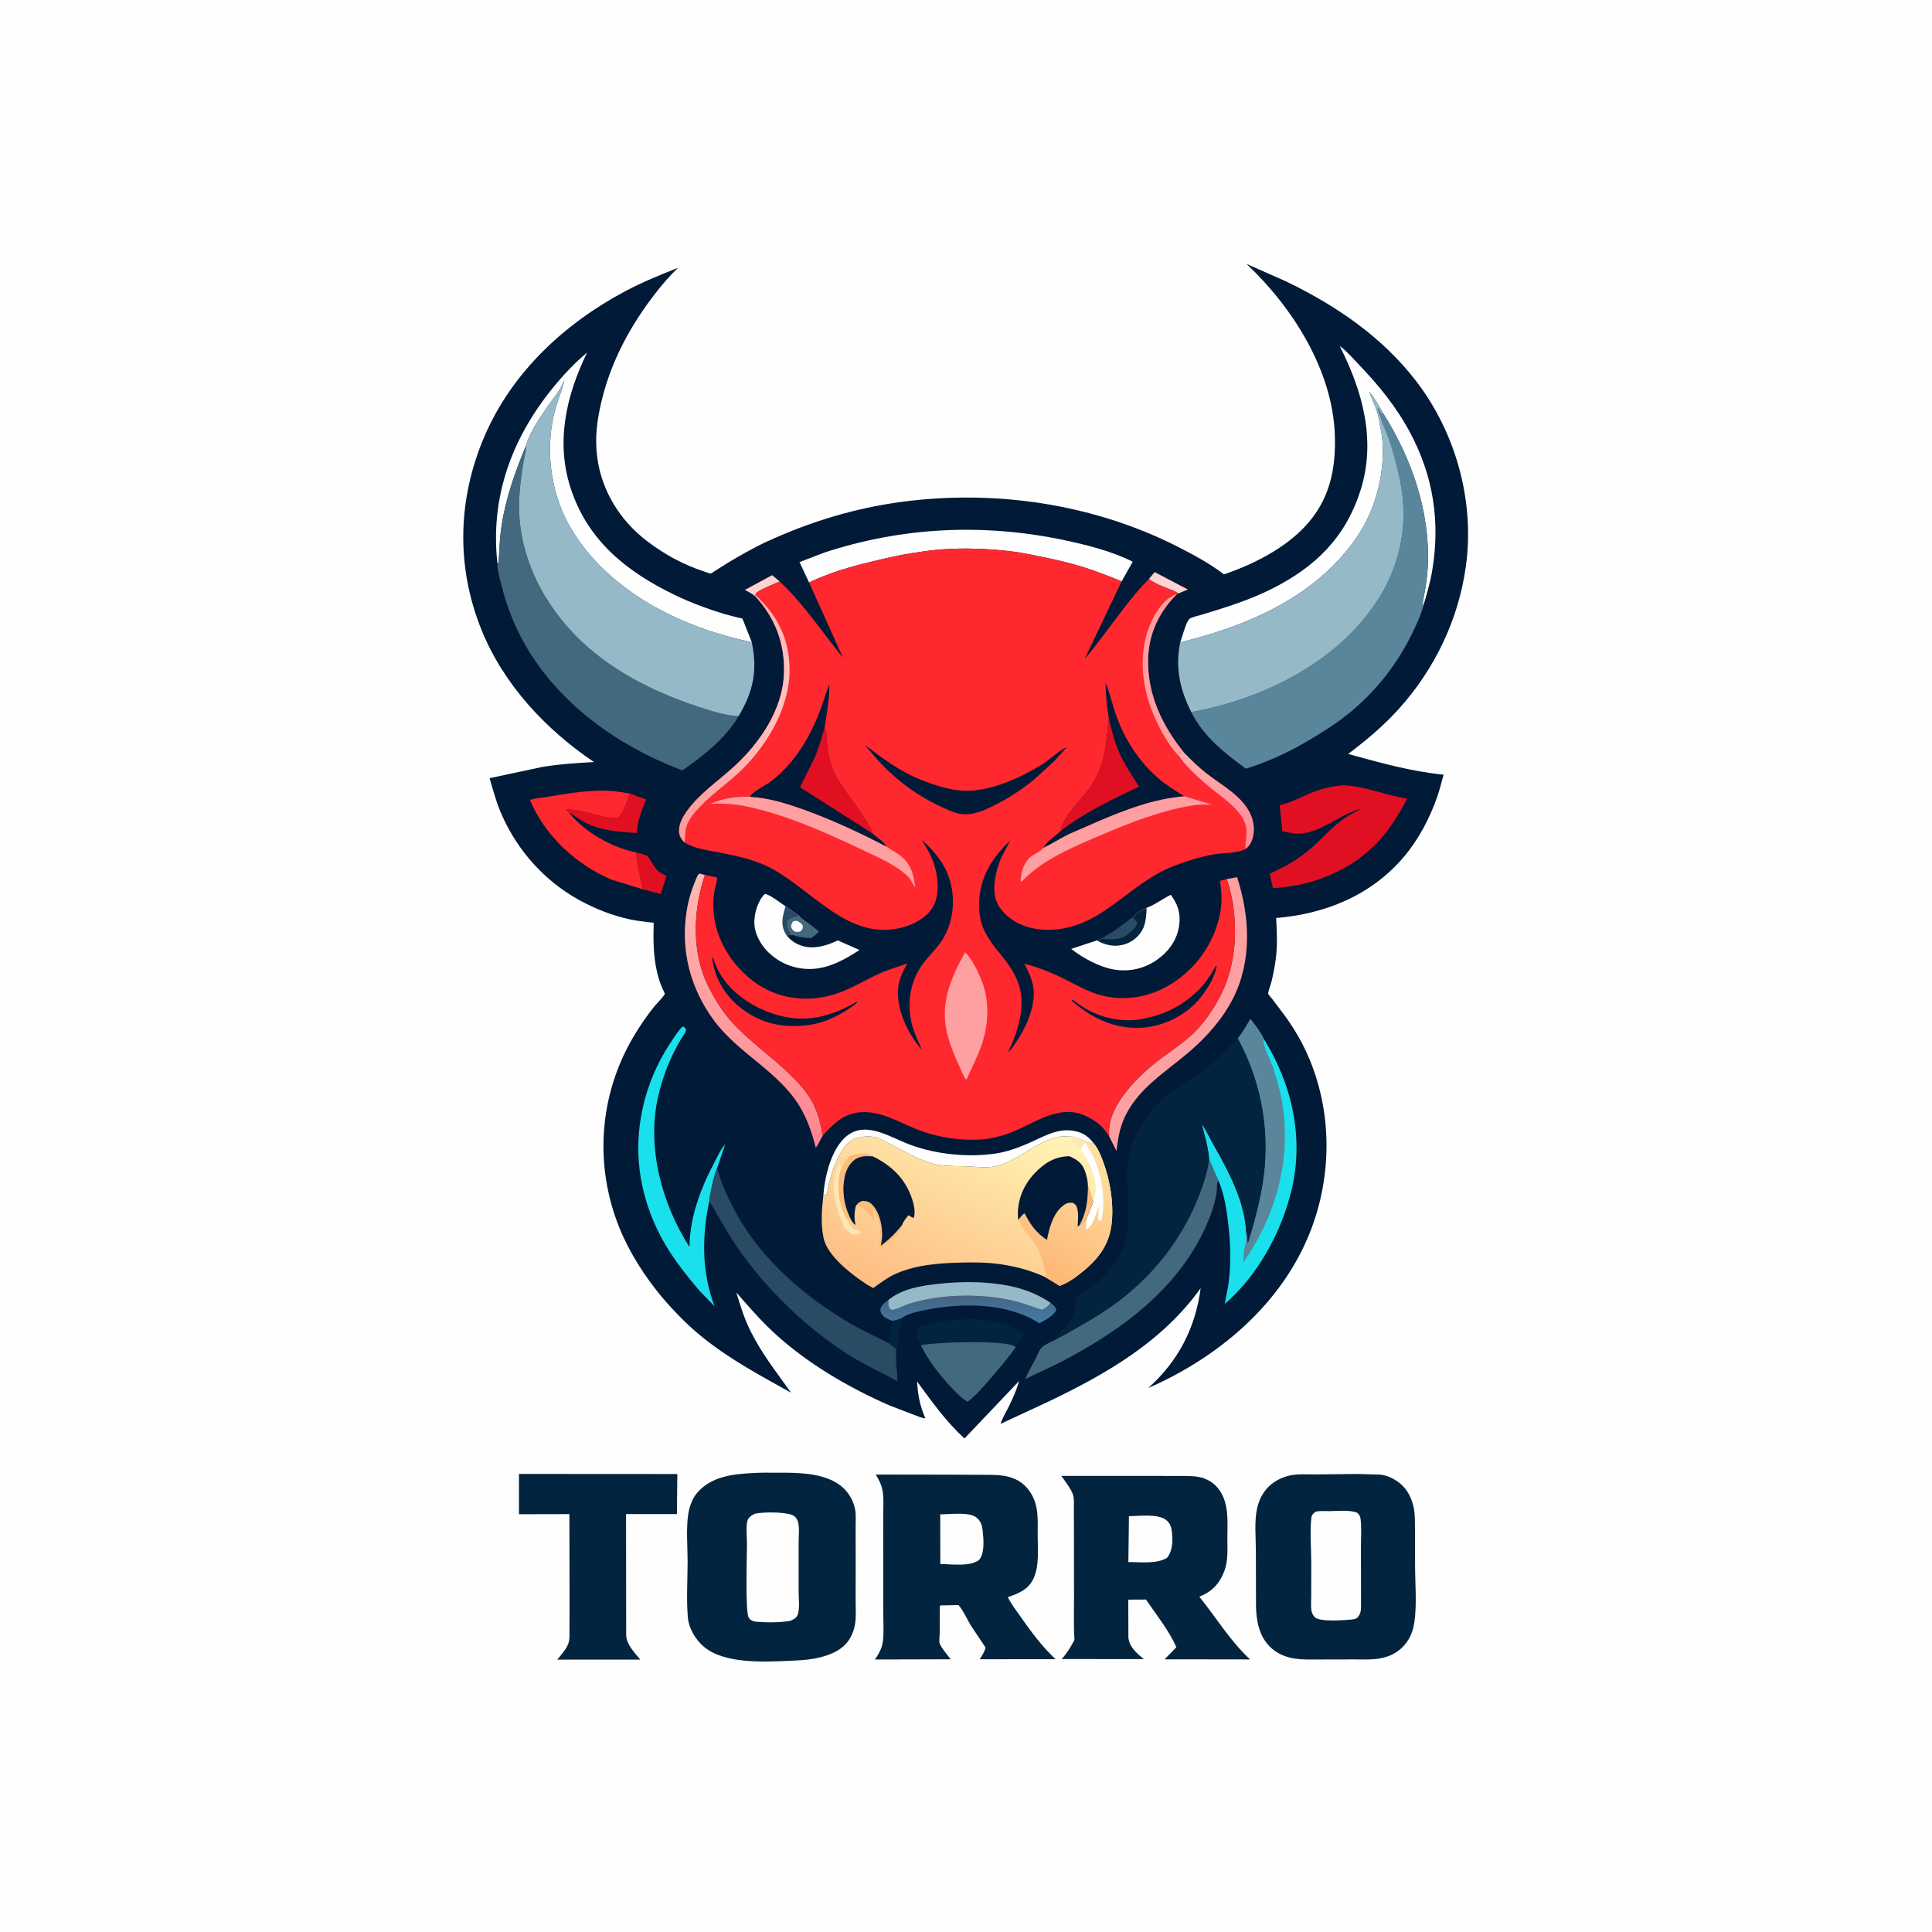
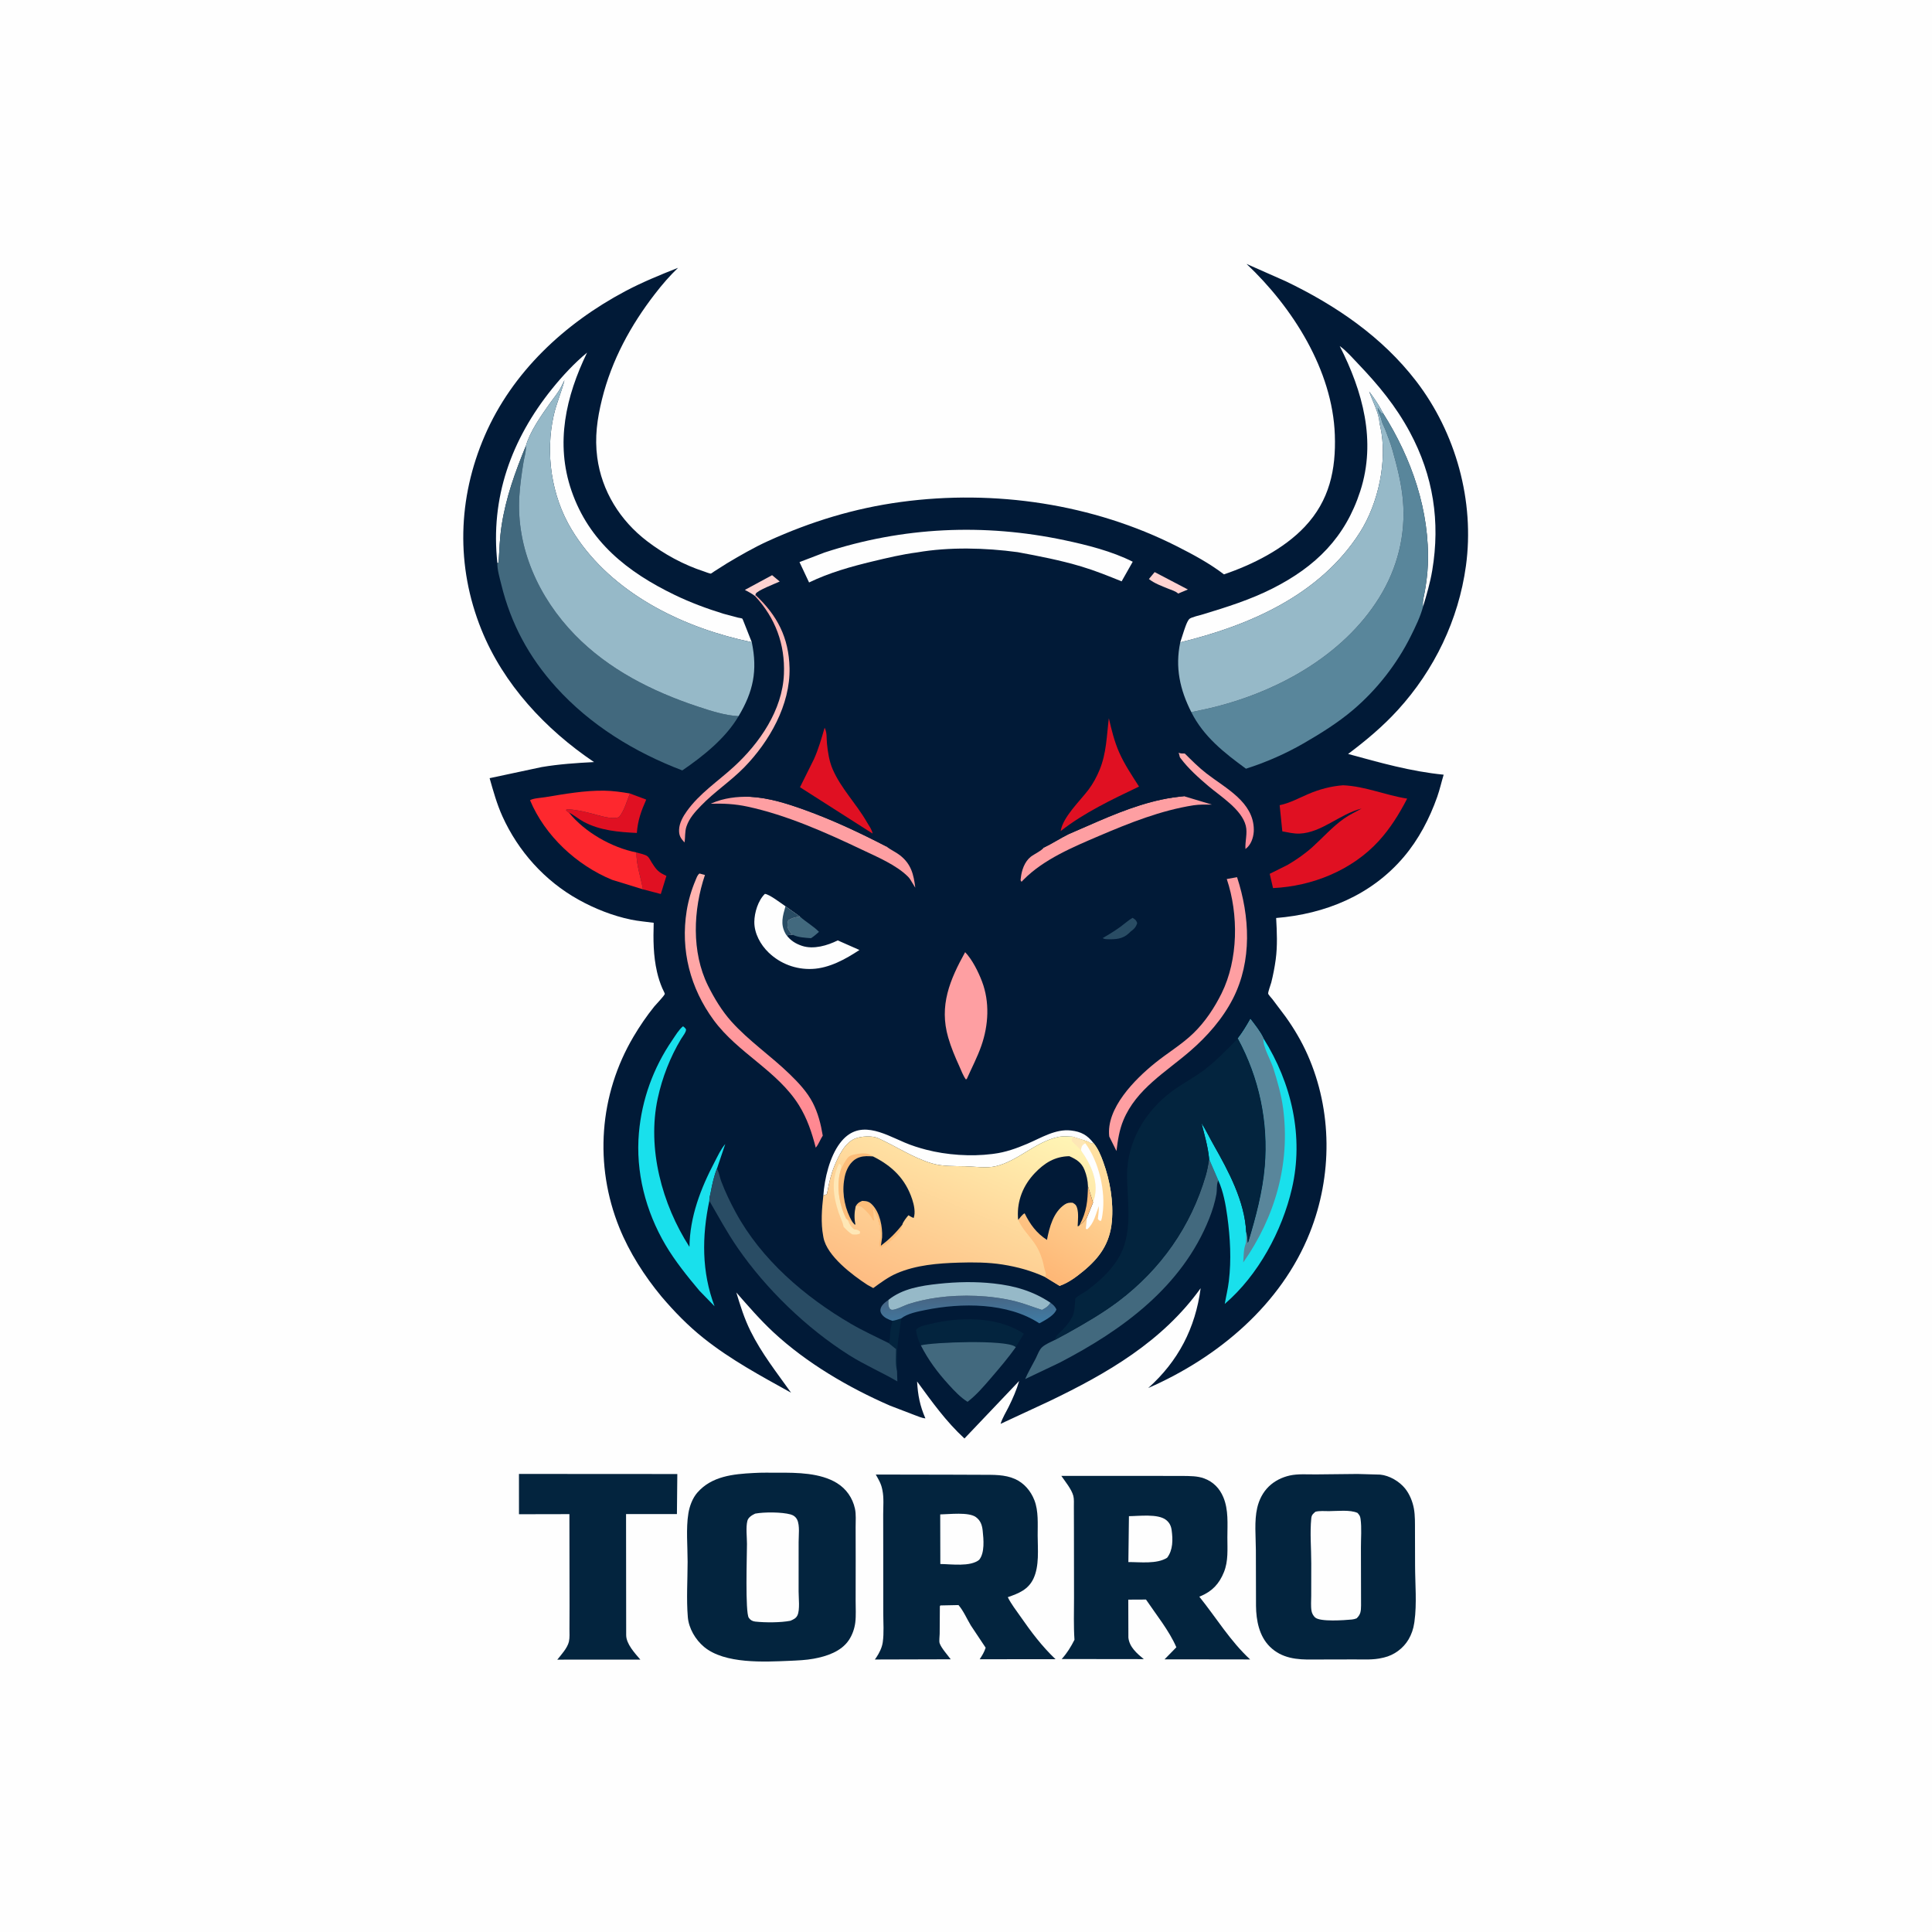
<svg xmlns="http://www.w3.org/2000/svg" version="1.1" style="display: block;" viewBox="0 0 2048 2048" width="1024" height="1024">
  <defs>
    <linearGradient id="Gradient1" gradientUnits="userSpaceOnUse" x1="1025.46" y1="1374.41" x2="1026.55" y2="1402.86">
      <stop class="stop0" offset="0" stop-opacity="1" stop-color="rgb(71,101,132)" />
      <stop class="stop1" offset="1" stop-opacity="1" stop-color="rgb(64,122,162)" />
    </linearGradient>
    <linearGradient id="Gradient2" gradientUnits="userSpaceOnUse" x1="782.699" y1="1199.37" x2="819.514" y2="938.811">
      <stop class="stop0" offset="0" stop-opacity="1" stop-color="rgb(255,133,143)" />
      <stop class="stop1" offset="1" stop-opacity="1" stop-color="rgb(255,185,179)" />
    </linearGradient>
    <linearGradient id="Gradient3" gradientUnits="userSpaceOnUse" x1="967.91" y1="1382.31" x2="1055.65" y2="1171.91">
      <stop class="stop0" offset="0" stop-opacity="1" stop-color="rgb(254,188,130)" />
      <stop class="stop1" offset="1" stop-opacity="1" stop-color="rgb(255,245,181)" />
    </linearGradient>
    <linearGradient id="Gradient4" gradientUnits="userSpaceOnUse" x1="1100.37" y1="1346.68" x2="1174.85" y2="1225.76">
      <stop class="stop0" offset="0" stop-opacity="1" stop-color="rgb(254,183,118)" />
      <stop class="stop1" offset="1" stop-opacity="1" stop-color="rgb(255,225,162)" />
    </linearGradient>
    <linearGradient id="Gradient5" gradientUnits="userSpaceOnUse" x1="1330.53" y1="887.198" x2="1254.85" y2="792.33">
      <stop class="stop0" offset="0" stop-opacity="1" stop-color="rgb(255,140,153)" />
      <stop class="stop1" offset="1" stop-opacity="1" stop-color="rgb(255,175,176)" />
    </linearGradient>
    <linearGradient id="Gradient6" gradientUnits="userSpaceOnUse" x1="742.936" y1="768.056" x2="822.18" y2="783.724">
      <stop class="stop0" offset="0" stop-opacity="1" stop-color="rgb(254,155,157)" />
      <stop class="stop1" offset="1" stop-opacity="1" stop-color="rgb(255,194,191)" />
    </linearGradient>
  </defs>
  <path transform="translate(0,0)" fill="rgb(254,254,254)" d="M -0 -0 L 2048 0 L 2048 2048 L -0 2048 L -0 -0 z" />
  <path transform="translate(0,0)" fill="rgb(3,36,62)" d="M 550.123 1562.43 L 717.983 1562.53 L 717.566 1604.95 L 663.645 1604.95 L 663.775 1733.25 C 663.773 1742.65 672.97 1752.45 678.797 1759.25 L 590.743 1759.29 C 595.006 1754.03 601.546 1746.88 603.073 1740.21 C 604.045 1735.97 603.635 1731.13 603.656 1726.78 L 603.74 1702.23 L 603.597 1605.04 L 550.145 1605.15 L 550.123 1562.43 z" />
  <path transform="translate(0,0)" fill="rgb(3,36,62)" d="M 1125.05 1564.49 L 1218.49 1564.52 L 1253.97 1564.56 C 1261.57 1564.69 1269.22 1564.53 1276.47 1567.19 C 1286.04 1570.71 1292.84 1577.7 1296.76 1587.06 C 1302.42 1600.55 1301.08 1615.41 1301.07 1629.73 C 1301.06 1642.22 1302.18 1654.73 1297.41 1666.54 C 1292.41 1678.93 1284.95 1686.87 1272.62 1692.02 L 1271.33 1692.55 C 1289.3 1714.89 1304.04 1739.53 1325.2 1759.08 L 1251.97 1758.97 L 1234.47 1758.98 L 1246.98 1746.18 C 1239.51 1728.74 1225.41 1711.35 1214.8 1695.59 L 1196.03 1695.68 L 1196.14 1735.96 C 1197.18 1745.95 1205.27 1752.81 1212.46 1758.75 L 1125.44 1758.64 C 1131.16 1752.34 1135.17 1745.78 1138.99 1738.23 C 1137.98 1723.57 1138.51 1708.7 1138.51 1694 L 1138.42 1620.89 L 1138.35 1597.37 C 1138.31 1593.77 1138.68 1589.16 1137.77 1585.67 C 1135.93 1578.67 1129.12 1570.42 1125.05 1564.49 z" />
-   <path transform="translate(0,0)" fill="rgb(254,254,254)" d="M 1196.72 1607.21 C 1207.52 1607.12 1227.41 1604.46 1236 1611.13 C 1239.69 1613.99 1241.36 1617.48 1241.99 1622.01 C 1243.37 1631.97 1243.49 1643.08 1237.2 1651.28 C 1226.39 1658.19 1208.56 1655.8 1196.12 1655.85 L 1196.72 1607.21 z" />
+   <path transform="translate(0,0)" fill="rgb(254,254,254)" d="M 1196.72 1607.21 C 1207.52 1607.12 1227.41 1604.46 1236 1611.13 C 1239.69 1613.99 1241.36 1617.48 1241.99 1622.01 C 1243.37 1631.97 1243.49 1643.08 1237.2 1651.28 C 1226.39 1658.19 1208.56 1655.8 1196.12 1655.85 L 1196.72 1607.21 " />
  <path transform="translate(0,0)" fill="rgb(3,36,62)" d="M 928.359 1563.07 L 1006.35 1563.21 L 1041.32 1563.34 C 1052.94 1563.4 1065.08 1562.95 1075.91 1567.78 C 1085.65 1572.13 1092.68 1580.49 1096.5 1590.3 C 1100.99 1601.83 1099.92 1615.56 1099.97 1627.75 C 1100.04 1642.36 1101.85 1660.04 1095.46 1673.49 C 1089.89 1685.2 1079.72 1689.08 1068.3 1693.08 C 1071.96 1700.44 1077.21 1707.1 1081.91 1713.84 C 1093.29 1730.21 1104.42 1745.03 1118.89 1758.81 L 1065.51 1758.85 L 1038.51 1758.88 C 1041.1 1754.91 1043.43 1751.18 1044.83 1746.63 L 1029.14 1723.07 C 1024.91 1716.06 1021.37 1707.63 1016.05 1701.44 L 996.838 1701.83 L 996.286 1702.76 L 996.092 1731.94 C 996.076 1734.35 995.35 1739.64 996.026 1741.78 C 997.615 1746.82 1004.58 1754.45 1007.78 1758.92 L 927.365 1759.14 L 928.929 1756.99 C 932.076 1752.2 934.896 1746.71 935.736 1741 C 937.195 1731.08 936.299 1720.04 936.303 1710.02 L 936.284 1652.24 L 936.224 1605.44 C 936.216 1597.29 937.085 1587.7 935.413 1579.73 L 935.138 1578.5 C 934.026 1572.71 931.215 1568.15 928.359 1563.07 z" />
  <path transform="translate(0,0)" fill="rgb(254,254,254)" d="M 996.673 1605.34 C 1006.08 1605.22 1026.82 1602.57 1034.5 1608.2 C 1039.44 1611.82 1041.04 1616.65 1041.68 1622.5 C 1042.67 1631.71 1044.04 1646.05 1037.93 1653.5 C 1028.48 1661.09 1008.45 1658.01 996.787 1657.91 L 996.673 1605.34 z" />
  <path transform="translate(0,0)" fill="rgb(3,36,62)" d="M 1439 1562.47 L 1463 1563.15 C 1472.86 1564.08 1483.39 1570.32 1489.5 1577.93 C 1494.26 1583.86 1497.47 1591.8 1498.8 1599.26 C 1500.16 1606.9 1499.89 1614.86 1499.94 1622.6 L 1500.04 1659.71 C 1500.08 1678.77 1502.02 1700.03 1499.39 1718.84 L 1499.14 1720.5 C 1498.26 1726.6 1496.27 1732.53 1493.12 1737.86 C 1487.52 1747.35 1477.81 1754.54 1467.07 1757.03 L 1465.5 1757.38 C 1455.84 1759.74 1445.84 1759.03 1435.95 1759.05 L 1391.75 1759.15 C 1374.97 1759.46 1358.71 1758.03 1346.05 1745.5 C 1334.72 1734.28 1331.59 1717.63 1331.42 1702.36 L 1331.28 1643.4 C 1331.22 1628.95 1329.45 1612.28 1332.72 1598.28 C 1334.7 1589.78 1338.68 1581.87 1345 1575.74 C 1351.09 1569.83 1358.88 1565.98 1367.13 1564.12 C 1375.77 1562.17 1385.96 1563 1394.81 1562.93 L 1439 1562.47 z" />
  <path transform="translate(0,0)" fill="rgb(254,254,254)" d="M 1394.46 1602.5 C 1398.78 1601.36 1404.27 1601.88 1408.76 1601.87 C 1417.34 1601.84 1431.4 1600.19 1439.07 1603.79 C 1441.03 1606.11 1441.79 1606.92 1442.23 1610.03 C 1443.58 1619.66 1442.59 1630.84 1442.64 1640.62 L 1442.77 1701.91 C 1442.66 1707.83 1442.5 1711.25 1438.08 1715.5 C 1436.34 1716.18 1434.85 1716.59 1432.97 1716.76 C 1425.26 1717.47 1399.25 1719.47 1393.99 1714.5 C 1392.14 1712.76 1390.76 1710.28 1390.3 1707.77 C 1389.38 1702.8 1389.96 1696.68 1389.95 1691.6 L 1389.99 1657.24 C 1390.01 1641.76 1388.46 1624.84 1390.01 1609.5 C 1390.39 1605.77 1391.84 1604.73 1394.46 1602.5 z" />
  <path transform="translate(0,0)" fill="rgb(3,36,62)" d="M 798.887 1561.44 C 807.46 1560.89 816.262 1561.16 824.863 1561.12 C 844.996 1561.03 869.559 1561.25 887.226 1572.14 C 897.076 1578.22 903.771 1587.85 906.261 1599.14 C 907.619 1605.3 906.977 1612.46 906.999 1618.76 L 907.061 1654.44 L 907.008 1696.9 C 906.986 1704.4 907.538 1712.48 906.636 1719.92 C 905.854 1726.36 903.49 1733.09 899.877 1738.5 C 891.696 1750.75 876.268 1755.78 862.5 1758.3 C 854.129 1759.83 845.767 1760.14 837.286 1760.53 C 810.515 1761.65 768.238 1764.11 746.255 1745.71 C 737.157 1738.1 730.101 1726.06 729.115 1714.16 C 727.531 1695.06 728.875 1674.75 728.897 1655.55 C 728.915 1639.24 727.095 1620.36 729.692 1604.33 C 730.935 1596.66 734.038 1588.14 739.235 1582.2 C 754.479 1564.76 777.17 1562.56 798.887 1561.44 z" />
  <path transform="translate(0,0)" fill="rgb(254,254,254)" d="M 800.528 1604.5 C 810.216 1602.7 828.696 1602.76 838.118 1605.37 C 841.186 1606.22 843.67 1608.11 845.065 1611.04 C 847.965 1617.13 846.562 1627.71 846.578 1634.6 L 846.558 1687.04 C 846.546 1693.66 848.083 1706.49 845.349 1712.26 C 843.763 1715.6 841.072 1716.65 837.862 1718.09 C 827.457 1720.1 811.261 1720.11 800.623 1718.95 C 797.712 1718.63 795.347 1717.34 793.733 1714.9 C 789.82 1708.97 791.813 1648.17 791.822 1636.68 C 791.828 1629.52 790.497 1619.07 792.236 1612.22 C 793.225 1608.33 797.229 1606.09 800.528 1604.5 z" />
  <path transform="translate(0,0)" fill="rgb(1,26,55)" d="M 1321.37 279.761 L 1363 298.176 C 1415.96 323.638 1464.93 356.905 1501.08 403.881 C 1543.27 458.711 1563.38 531.281 1553.93 600 C 1546.11 656.933 1520.52 710.109 1481.85 752.52 C 1465.78 770.136 1448.05 784.974 1429.04 799.232 C 1462.97 808.465 1495.22 817.725 1530.34 821.21 C 1527.99 828.987 1526.22 836.982 1523.53 844.641 C 1515.42 867.667 1503.79 889.919 1487.93 908.563 C 1453.49 949.065 1404.83 968.868 1352.77 973.124 C 1353.59 987.663 1354.26 1002.7 1352.3 1017.17 C 1351.19 1025.34 1349.59 1033.55 1347.59 1041.54 C 1347.05 1043.66 1343.98 1051.76 1344.33 1053.35 C 1344.57 1054.48 1348.07 1058.23 1348.93 1059.35 L 1362.77 1077.76 C 1371.79 1090.35 1379.77 1103.86 1386.06 1118.04 C 1412.42 1177.49 1412.44 1246.37 1388.52 1306.59 C 1358.15 1383.04 1291.09 1439.07 1217.16 1471.37 C 1249.02 1442.9 1267.2 1407.72 1272.73 1365.57 C 1232.09 1422.2 1173.6 1455.92 1111.95 1485.5 L 1060.67 1509.33 C 1062.59 1502.98 1066.36 1497.12 1069.3 1491.16 C 1073.56 1482.55 1077.7 1473.16 1080.33 1463.91 L 1022.36 1524.86 C 1002.67 1506.73 987.888 1485.88 972.152 1464.42 C 973.002 1479.02 975.109 1490.08 980.963 1503.54 C 977.066 1503.24 972.822 1501.2 969.101 1499.88 L 943.446 1490.04 C 899.621 1470.96 854.977 1444.86 819.833 1412.19 C 805.717 1399.07 793.218 1384.55 780.531 1370.08 C 784.833 1384.3 788.963 1397.6 795.58 1410.98 C 807.267 1434.61 823.372 1454.97 838.571 1476.32 C 806.749 1458.67 774.649 1441.42 746.07 1418.67 C 729.402 1405.41 714.986 1390.6 701.204 1374.41 C 683.123 1352.54 667.244 1327.84 656.576 1301.5 C 629.721 1235.18 635.043 1160.47 671.6 1098.79 C 678.175 1087.7 685.481 1076.95 693.58 1066.91 C 695.276 1064.81 704.423 1055.42 704.722 1053.53 C 704.799 1053.04 702.465 1048.53 702.046 1047.55 C 699.651 1041.94 697.855 1036.35 696.488 1030.4 C 692.445 1012.81 692.425 996.086 692.945 978.203 C 684.908 977.06 676.768 976.482 668.819 974.826 C 649.54 970.808 630.298 963.195 613.127 953.627 C 577.501 933.777 549.344 902.418 532.572 865.31 C 526.704 852.327 522.889 838.566 519.011 824.895 L 574.124 813.143 C 592.451 810.037 611.14 808.763 629.685 807.832 C 578.316 773.176 533.704 725.474 510.29 667.406 C 483.154 600.11 485.168 528.134 513.869 461.79 C 543.074 394.282 598.635 342.825 662.727 308.732 C 680.579 299.236 699.953 291.309 718.742 283.903 C 709.787 292.526 702.07 301.47 694.47 311.292 C 668.483 344.876 648.392 381.812 638.165 423.156 C 633.034 443.9 630.263 463.538 633.103 484.891 C 637.85 520.592 657.346 551.753 685.776 573.529 C 703.891 587.403 724.516 598.695 746.248 605.758 C 747.63 606.207 752.415 608.177 753.64 608.027 C 753.947 607.989 756.57 606.062 757.036 605.753 L 770.501 597.209 C 784.559 588.817 799.352 580.273 814.244 573.5 C 859.599 552.873 905.69 538.753 955.145 532.084 C 1054.25 518.717 1158.54 533.98 1247.88 579.262 C 1265.16 588.016 1282.01 597.097 1297.47 608.86 C 1327.94 598.459 1360.78 582.026 1383.11 558.35 C 1409.28 530.593 1416.27 497.904 1414.98 461 C 1412.58 392.308 1370.11 325.698 1321.37 279.761 z" />
  <path transform="translate(0,0)" fill="rgb(254,211,209)" d="M 800.396 631.88 C 797.022 629.202 793.378 627.33 789.59 625.325 L 818.457 609.712 L 826.535 616.424 C 821.621 618.749 802.455 625.964 801.044 629.574 L 800.832 630.715 L 800.396 631.88 z" />
  <path transform="translate(0,0)" fill="rgb(3,36,62)" d="M 945.977 1400.12 C 949.197 1399.7 952.312 1398.51 955.4 1397.54 C 954.072 1408.2 951.929 1419.17 951.209 1429.84 C 950.684 1437.62 951.106 1445.55 950.881 1453.36 C 949.012 1446.17 949.845 1437.57 949.899 1430.13 L 941.968 1423.71 C 943.671 1420.84 943.315 1415.89 943.668 1412.53 C 944.106 1408.35 945.072 1404.23 945.977 1400.12 z" />
  <path transform="translate(0,0)" fill="rgb(254,211,209)" d="M 1217.89 613.787 L 1223.99 606.447 L 1259.23 624.885 L 1248.88 629.216 C 1246.3 626.678 1242.05 625.554 1238.68 624.164 C 1231.71 621.286 1223.79 618.525 1217.89 613.787 z" />
  <path transform="translate(0,0)" fill="rgb(66,105,126)" d="M 840.237 990.855 C 838.468 989.109 836.907 987.323 835.807 985.065 C 834.267 981.906 834.587 978.716 835.643 975.5 C 840.014 973.035 843.068 972.14 848.094 971.701 C 854.341 977.366 862.485 981.842 868.182 987.81 C 865.438 990.219 862.789 992.534 859.726 994.532 C 853.309 994.033 846.111 993.772 840.237 990.855 z" />
-   <path transform="translate(0,0)" fill="rgb(254,254,254)" d="M 840.905 976.5 L 844.5 976.086 C 847.727 977.568 849.353 978.347 851.105 981.5 C 850.838 985.207 850.877 984.978 848.128 987.5 C 846.474 987.875 844.695 987.742 843 987.756 C 840.498 986.095 839.693 985.431 838.56 982.5 C 838.839 979.525 839.195 978.986 840.905 976.5 z" />
  <path transform="translate(0,0)" fill="rgb(224,16,34)" d="M 674.677 903.644 C 677.8 904.61 684.095 905.752 686.489 907.795 C 688.172 909.232 689.656 912.415 690.857 914.292 C 694.636 920.195 697.072 923.934 703.5 927.031 L 706.425 928.532 L 700.485 947.692 L 681.562 942.742 C 679.338 930.247 674.333 916.307 674.677 903.644 z" />
  <path transform="translate(0,0)" fill="rgb(224,16,34)" d="M 667.736 841.139 L 684.296 847.326 L 684.988 847.689 C 679.613 859.843 676.089 869.606 675.077 882.968 C 655.586 882.014 636.023 880.462 618.5 871.021 C 613.228 868.181 608.433 863.975 603.156 861.387 L 603.018 861.428 L 600.135 859 L 600.5 857.833 C 609.339 858.087 617.987 860.056 626.536 862.201 C 634.335 864.158 648.419 869.177 656.124 866.197 C 661.442 860.238 664.743 848.65 667.736 841.139 z" />
  <path transform="translate(0,0)" fill="url(#Gradient1)" d="M 941.773 1377.95 C 941.628 1381.68 941.176 1384.44 943.412 1387.58 C 944.108 1387.89 944.743 1388.44 945.5 1388.49 C 949.507 1388.75 958.706 1383.78 962.89 1382.43 C 972.909 1379.21 983.21 1376.97 993.631 1375.53 C 1019.78 1371.91 1050.57 1372.99 1076.22 1379.39 C 1085.93 1381.81 1095.07 1385.58 1104.58 1388.57 C 1108.89 1386.16 1110.8 1385.34 1113.54 1380.94 C 1116.48 1383.17 1118.22 1384.66 1119.85 1388 C 1118.28 1393.67 1109.18 1398.71 1104.16 1401.52 L 1101.72 1402.78 C 1068.03 1380.66 1019.3 1380.85 980.882 1388.67 C 972.902 1390.29 961.808 1392.39 955.4 1397.54 C 952.312 1398.51 949.197 1399.7 945.977 1400.12 C 941.856 1398.75 937.323 1396.91 934.732 1393.21 C 933.624 1391.63 933.012 1389.92 933.318 1388.01 C 934.046 1383.46 938.323 1380.48 941.773 1377.95 z" />
  <path transform="translate(0,0)" fill="rgb(3,36,62)" d="M 976.124 1426.11 C 973.428 1420.93 971.86 1415.77 971.012 1410 C 973.559 1405.75 981.309 1404.66 986.019 1403.5 C 1015.81 1396.11 1054.53 1395.29 1081.79 1411.6 L 1085.35 1413.82 L 1076.83 1428.03 L 1075.63 1427.21 C 1064.38 1420.1 990.123 1422.68 976.124 1426.11 z" />
  <path transform="translate(0,0)" fill="rgb(150,185,200)" d="M 941.773 1377.95 C 956.75 1365.92 976.364 1362.87 995 1360.88 C 1014.41 1358.8 1033.93 1358.39 1053.35 1360.53 C 1075.45 1362.96 1094.95 1368.51 1113.54 1380.94 C 1110.8 1385.34 1108.89 1386.16 1104.58 1388.57 C 1095.07 1385.58 1085.93 1381.81 1076.22 1379.39 C 1050.57 1372.99 1019.78 1371.91 993.631 1375.53 C 983.21 1376.97 972.909 1379.21 962.89 1382.43 C 958.706 1383.78 949.507 1388.75 945.5 1388.49 C 944.743 1388.44 944.108 1387.89 943.412 1387.58 C 941.176 1384.44 941.628 1381.68 941.773 1377.95 z" />
  <path transform="translate(0,0)" fill="rgb(254,254,254)" d="M 872.777 1267.25 C 874.018 1249.28 879.448 1226.28 890.422 1211.75 C 910.07 1185.73 935.894 1201.28 959.004 1211.16 C 966.328 1214.29 974.025 1216.71 981.725 1218.72 C 1003.37 1224.37 1029.27 1226.13 1051.53 1223.31 L 1053.5 1223.05 C 1065.93 1221.49 1077.44 1217.33 1088.93 1212.47 C 1103.58 1206.26 1118.79 1196.48 1135.3 1198.37 C 1145.98 1199.59 1152.58 1203.17 1159.17 1211.72 L 1156.62 1212.04 C 1153.92 1210.1 1151.17 1209.36 1148 1208.44 L 1137.07 1204.95 C 1132.21 1204.75 1126.84 1204.2 1122.07 1205.18 C 1097.85 1210.14 1079.05 1230.84 1055.25 1236.32 C 1045.85 1238.48 1032.67 1236.56 1022.96 1236.31 C 1011.55 1236.01 998.903 1236.54 987.884 1233.24 C 967.345 1227.09 950.025 1215.1 930.712 1206.47 C 924.529 1203.71 913.162 1204.39 906.858 1206.76 C 895.637 1210.98 889.042 1225.21 884.654 1235.64 C 881.064 1244.17 878.938 1253.44 877.257 1262.5 L 876.5 1265.99 L 872.777 1267.25 z" />
  <path transform="translate(0,0)" fill="rgb(254,254,254)" d="M 833.839 991.459 C 838.072 997.072 843.684 1000.53 850.325 1002.69 C 862.483 1006.66 877.11 1002.31 888.046 996.853 L 911.049 1007.03 C 896.261 1016.79 879.124 1026.29 861 1027.11 C 843.834 1027.89 827.252 1021.72 814.807 1009.78 C 806.194 1001.52 799.5 989.428 799.617 977.216 C 799.71 967.423 803.628 954.483 810.798 947.567 C 815.407 947.774 828.559 957.939 832.654 960.691 L 848.094 971.701 C 843.068 972.14 840.014 973.035 835.643 975.5 C 834.587 978.716 834.267 981.906 835.807 985.065 C 836.907 987.323 838.468 989.109 840.237 990.855 L 833.839 991.459 z" />
  <path transform="translate(0,0)" fill="rgb(41,76,100)" d="M 832.654 960.691 L 848.094 971.701 C 843.068 972.14 840.014 973.035 835.643 975.5 C 834.587 978.716 834.267 981.906 835.807 985.065 C 836.907 987.323 838.468 989.109 840.237 990.855 L 833.839 991.459 C 833.208 990.624 833.131 990.569 832.541 989.5 C 827.024 979.497 829.728 970.919 832.654 960.691 z" />
  <path transform="translate(0,0)" fill="rgb(66,105,126)" d="M 976.124 1426.11 C 990.123 1422.68 1064.38 1420.1 1075.63 1427.21 L 1076.83 1428.03 C 1068.87 1439.21 1059.96 1449.67 1051.04 1460.08 C 1043.35 1469.06 1035.06 1478.8 1025.65 1485.99 C 1017.86 1481.07 1011.72 1474.43 1005.55 1467.66 C 993.902 1454.88 983.936 1441.55 976.124 1426.11 z" />
  <path transform="translate(0,0)" fill="rgb(254,159,162)" d="M 1300.43 931.803 L 1311.34 929.852 C 1324.92 971.29 1327.37 1018.58 1307.08 1058.39 C 1296.11 1079.93 1279.65 1098.59 1261.42 1114.33 C 1235.62 1136.6 1204.6 1154.46 1190.89 1187.33 C 1186.47 1197.93 1184.9 1208.8 1183.5 1220.13 L 1175.86 1204.77 C 1172.3 1174.86 1202.95 1144.19 1224.28 1126.93 C 1237.72 1116.04 1252.65 1107.3 1265.15 1095.18 C 1277.52 1083.18 1287.34 1068.33 1294.96 1052.94 C 1312.65 1017.17 1313.05 969.21 1300.43 931.803 z" />
  <path transform="translate(0,0)" fill="url(#Gradient2)" d="M 872.168 1203.85 C 869.449 1207.86 867.898 1212.94 864.719 1216.55 C 860.67 1200.81 855.645 1185.63 847.003 1171.73 C 824.192 1135.06 782.196 1116.31 756.578 1081.42 C 731.646 1047.46 721.191 1007.14 727.923 965.406 C 729.681 954.511 732.917 943.394 737.245 933.244 C 738.349 930.653 739.195 927.611 741.5 925.967 L 747.276 927.489 C 734.807 964.434 732.861 1009.2 750.5 1044.81 C 757.098 1058.13 765.307 1071.67 775.246 1082.77 C 793.691 1103.37 817.369 1119.44 837.231 1138.77 C 846.409 1147.7 855.521 1157.35 861.479 1168.82 C 867.15 1179.73 870.18 1191.79 872.168 1203.85 z" />
-   <path transform="translate(0,0)" fill="rgb(254,254,254)" d="M 1215.44 962.301 L 1216.8 961.796 C 1225.11 958.599 1232.93 952.389 1241.1 948.509 C 1248.43 958.426 1251.7 968.121 1250.01 980.64 C 1247.93 996.054 1239.4 1008.09 1227.02 1017.02 C 1213.37 1026.88 1196.95 1030.56 1180.4 1027.66 C 1165.21 1025 1147.42 1015.31 1135.52 1005.87 L 1162.79 996.885 C 1164.69 995.841 1166.81 995.198 1168.85 994.449 C 1177.82 989.262 1186 984.186 1194 977.549 C 1196.12 975.787 1198.22 974.375 1200.56 972.938 C 1203.71 968.665 1210.63 964.51 1215.44 962.301 z" />
-   <path transform="translate(0,0)" fill="rgb(3,36,62)" d="M 1200.56 972.938 C 1203.71 968.665 1210.63 964.51 1215.44 962.301 C 1214.98 975.141 1214.18 985.333 1203.93 994.462 C 1197.55 1000.14 1189.02 1002.92 1180.5 1002.46 C 1174.25 1002.13 1168.14 1000.02 1162.79 996.885 C 1164.69 995.841 1166.81 995.198 1168.85 994.449 C 1177.82 989.262 1186 984.186 1194 977.549 C 1196.12 975.787 1198.22 974.375 1200.56 972.938 z" />
  <path transform="translate(0,0)" fill="rgb(41,76,100)" d="M 1200.56 972.938 C 1203.38 974.673 1204.37 975.327 1205.49 978.5 C 1203.97 983.099 1202.24 984.751 1198.49 987.5 L 1196.61 989.322 C 1190.1 995.495 1182.49 995.87 1173.99 995.605 C 1172 995.543 1170.59 995.485 1168.85 994.449 C 1177.82 989.262 1186 984.186 1194 977.549 C 1196.12 975.787 1198.22 974.375 1200.56 972.938 z" />
  <path transform="translate(0,0)" fill="rgb(254,40,46)" d="M 681.562 942.742 L 648.789 932.631 C 611.196 917.111 577.651 885.998 561.865 848.256 C 565.352 846.131 573.522 845.773 577.794 845.068 C 598.225 841.694 619.724 837.837 640.5 838.146 C 649.584 838.281 658.798 839.573 667.736 841.139 C 664.743 848.65 661.442 860.238 656.124 866.197 C 648.419 869.177 634.335 864.158 626.536 862.201 C 617.987 860.056 609.339 858.087 600.5 857.833 L 600.135 859 L 603.018 861.428 L 603.156 861.387 C 619.891 882.231 648.508 898.473 674.677 903.644 C 674.333 916.307 679.338 930.247 681.562 942.742 z" />
  <path transform="translate(0,0)" fill="rgb(25,224,236)" d="M 751.918 1272.89 C 743.956 1310.68 743.706 1348.25 757.463 1384.7 L 741.397 1368.18 C 728.814 1353.26 715.438 1336.6 705.5 1319.76 C 684.436 1284.08 673.606 1242.19 677.287 1200.79 C 680.429 1165.44 692.498 1132 712.59 1102.67 C 715.945 1097.77 719.45 1091.68 724 1087.91 C 725.347 1088.84 726.09 1089.45 727.017 1090.85 C 728.327 1092.83 723.338 1099.09 721.951 1101.39 C 710.38 1120.62 701.961 1142.35 697.227 1164.3 C 685.767 1217.42 701.775 1276.62 730.844 1321.73 C 731.307 1289.64 742.689 1259.94 757.492 1231.8 C 760.905 1225.31 764.009 1218.3 768.803 1212.7 L 760.043 1238.7 C 756.845 1246.65 754.997 1255.34 753.402 1263.74 C 752.88 1266.49 751.782 1270.19 751.918 1272.89 z" />
  <path transform="translate(0,0)" fill="rgb(66,105,126)" d="M 1281.72 1228.78 L 1291.43 1251.23 L 1290.89 1252.62 C 1289.46 1256.6 1290.21 1261.5 1289.47 1265.7 C 1287.94 1274.37 1285.12 1283.45 1281.87 1291.61 C 1253.07 1363.97 1189.74 1410.08 1122.9 1444.65 L 1086.69 1461.87 C 1089.91 1454.53 1093.91 1447.72 1097.61 1440.62 C 1099.58 1436.84 1101.48 1431 1104.64 1428.1 C 1108.16 1424.88 1113.78 1422.63 1118.08 1420.43 L 1132 1412.92 C 1150.35 1402.66 1169.04 1391.86 1185.81 1379.17 C 1230.52 1345.31 1262.45 1299.9 1278.15 1246 C 1279.81 1240.28 1280.79 1234.65 1281.72 1228.78 z" />
  <path transform="translate(0,0)" fill="rgb(41,76,100)" d="M 751.918 1272.89 C 751.782 1270.19 752.88 1266.49 753.402 1263.74 C 754.997 1255.34 756.845 1246.65 760.043 1238.7 L 760.431 1239.52 C 762.391 1243.79 763.024 1248.23 764.667 1252.57 C 768.827 1263.57 774.06 1274.37 779.639 1284.71 C 806.802 1335.05 853.036 1374.69 901.953 1403.24 C 914.904 1410.8 928.587 1416.96 941.968 1423.71 L 949.899 1430.13 C 949.845 1437.57 949.012 1446.17 950.881 1453.36 L 951.237 1464.36 C 934.508 1454.59 916.669 1446.95 900.199 1436.55 C 855.154 1408.12 812.108 1366.52 781.879 1322.69 C 770.784 1306.61 761.673 1289.74 751.918 1272.89 z" />
  <path transform="translate(0,0)" fill="rgb(254,254,254)" d="M 857.655 617.434 L 847.493 595.856 L 873.995 585.704 C 956.912 558.475 1043.15 554.592 1128.35 572.62 C 1152.33 577.694 1178.74 584.325 1200.74 595.46 L 1188.97 616.256 C 1174.8 610.53 1160.74 604.832 1146.08 600.453 C 1124.1 593.886 1101.33 589.473 1078.78 585.315 C 1044.75 580.686 1006.21 579.652 972.231 585.559 C 956.258 587.624 940.664 591.356 925.021 595.101 C 901.93 600.629 879.103 607.067 857.655 617.434 z" />
  <path transform="translate(0,0)" fill="rgb(254,254,254)" d="M 527.243 596.788 C 519.668 527.715 541.966 465.786 585.283 412.073 C 596.067 398.701 609.031 384.685 622.326 373.786 C 599.816 420.227 588.492 469.807 605.783 520.133 C 624.373 574.24 665.234 606.513 715.131 630.62 C 731.806 638.676 749.237 645.16 766.929 650.609 L 782.395 654.729 C 783.139 654.907 786.318 655.357 786.821 655.732 C 787.172 655.994 788.377 659.215 788.587 659.688 L 796.921 680.785 L 783.099 677.625 C 713.986 660.851 643.545 623.766 605.797 561.098 C 584.388 525.558 577.879 480.307 587.03 440 C 589.916 427.29 595.237 415.546 598.376 402.981 L 595.371 409.066 C 592.158 415.759 587.422 421.138 583.165 427.174 C 573.754 440.519 561.988 456.947 557.425 472.71 C 546.042 500.508 536.306 527.256 531.728 557.103 C 529.684 570.429 529.367 583.383 528.515 596.78 L 527.243 596.788 z" />
  <path transform="translate(0,0)" fill="rgb(224,16,34)" d="M 1423.71 832.427 C 1447.38 833.459 1468.45 842.932 1491.66 846.562 C 1483.3 862.723 1473.75 878.172 1461.41 891.636 C 1433.04 922.583 1390.97 939.468 1349.47 941.412 L 1345.94 926.29 L 1364.78 916.908 C 1374.19 911.42 1383.42 904.991 1391.5 897.683 C 1402.36 887.864 1412.6 876.268 1424.58 867.82 C 1430.34 863.755 1437.11 860.506 1443.32 857.135 C 1420.35 862.736 1401.24 882.697 1377.5 883.657 C 1371.54 883.898 1365.17 882.333 1359.31 881.272 L 1356.49 853.547 C 1367.25 851.309 1376.88 845.971 1386.88 841.683 C 1398.58 836.664 1411.02 833.353 1423.71 832.427 z" />
  <path transform="translate(0,0)" fill="rgb(254,254,254)" d="M 1251.12 680.909 L 1254.02 671.862 C 1255.35 667.886 1257.95 659.049 1260.69 656.174 C 1262.46 654.315 1272.54 652.027 1275.21 651.216 C 1300.35 643.575 1325.41 635.723 1348.93 623.808 C 1394.73 600.603 1426.09 569.735 1441.99 520.443 C 1459.09 467.442 1444.6 414.891 1420.14 366.8 C 1427.23 371.848 1433.57 379.274 1439.58 385.552 C 1461.13 408.064 1479.67 430.475 1494.52 458.114 C 1519.35 504.351 1526.89 552.92 1518.23 604.699 C 1516.07 617.622 1512.27 630.578 1508.49 643.111 C 1507.64 637.757 1509.56 631.68 1510.46 626.33 C 1512 617.19 1513.18 608.297 1513.56 599.03 C 1515.88 541.903 1496.42 485.927 1466.18 438.138 C 1462.13 430.046 1456.87 422.227 1451.4 415.025 C 1454.71 424.686 1461.55 437.384 1462.25 447.315 C 1462.37 448.928 1462.79 450.426 1463.14 452 C 1471.18 487.668 1461.14 533.69 1441.48 564.47 C 1399.23 630.618 1324.73 663.058 1251.12 680.909 z" />
  <path transform="translate(0,0)" fill="rgb(25,224,236)" d="M 1312.19 1100.89 C 1317.3 1094.34 1321.41 1087.46 1325.49 1080.23 C 1330.33 1086.64 1336.01 1093.52 1339.38 1100.83 C 1369.15 1148.21 1382.28 1204.69 1369.49 1259.89 C 1359.08 1304.84 1333.7 1351.86 1298.3 1382.2 C 1299.65 1374.21 1301.64 1366.22 1302.61 1358.19 C 1305.38 1335.4 1304.11 1312.22 1301.02 1289.54 C 1299.29 1276.91 1296.77 1262.88 1291.43 1251.23 L 1281.72 1228.78 L 1281.56 1226.98 C 1280.3 1214.75 1276.6 1202.41 1273.64 1190.5 C 1278.39 1198 1282.28 1206.18 1286.67 1213.91 C 1302.26 1241.38 1319.45 1273.44 1320.99 1305.8 C 1322.22 1309.36 1322.23 1313.71 1322.6 1317.46 C 1323.36 1316.5 1323.16 1316.93 1323.53 1315.72 C 1331.25 1290.14 1338.45 1263.2 1340.71 1236.5 C 1344.71 1189.4 1334.74 1142.39 1312.19 1100.89 z" />
  <path transform="translate(0,0)" fill="rgb(89,134,155)" d="M 1312.19 1100.89 C 1317.3 1094.34 1321.41 1087.46 1325.49 1080.23 C 1330.33 1086.64 1336.01 1093.52 1339.38 1100.83 C 1338.07 1108.59 1347.02 1123.72 1349.58 1131.78 C 1354.03 1145.77 1358.23 1160.33 1360.16 1174.92 C 1367.89 1233.63 1351.66 1290.15 1317.86 1338.3 C 1318.37 1332.38 1318.13 1324.89 1320.15 1319.33 C 1321.49 1315.63 1320.85 1309.83 1320.99 1305.8 C 1322.22 1309.36 1322.23 1313.71 1322.6 1317.46 C 1323.36 1316.5 1323.16 1316.93 1323.53 1315.72 C 1331.25 1290.14 1338.45 1263.2 1340.71 1236.5 C 1344.71 1189.4 1334.74 1142.39 1312.19 1100.89 z" />
  <path transform="translate(0,0)" fill="rgb(66,105,126)" d="M 557.425 472.71 L 557.475 474.364 C 557.539 479.56 555.686 485.124 554.865 490.271 C 552.977 502.123 551.282 513.81 550.541 525.799 C 547.117 581.153 571.219 633.643 609.262 672.807 C 645.091 709.691 691.512 733.004 739.832 749.03 C 753.24 753.477 768.718 758.489 782.921 759.148 C 769.259 782.539 745.414 801.53 723.278 816.675 C 672.75 797.431 625.919 768.802 589.43 728.432 C 560.799 696.753 541.531 661.131 531.413 619.686 C 529.794 613.057 526.9 603.425 527.243 596.788 L 528.515 596.78 C 529.367 583.383 529.684 570.429 531.728 557.103 C 536.306 527.256 546.042 500.508 557.425 472.71 z" />
  <path transform="translate(0,0)" fill="rgb(89,134,155)" d="M 1262.85 754.92 L 1280.44 751.148 C 1350.92 735.013 1423.1 696.295 1462.11 633.382 C 1481.35 602.341 1490.33 566.944 1487.17 530.38 C 1485.62 512.46 1480.95 494.188 1476.04 476.9 C 1473.94 469.505 1471.13 462.38 1468.39 455.208 C 1467.15 451.98 1465.2 448.774 1464.49 445.407 C 1463.56 440.976 1460.41 436.706 1460.51 432.25 L 1463.64 436.985 L 1464.25 438.07 L 1466.18 438.138 C 1496.42 485.927 1515.88 541.903 1513.56 599.03 C 1513.18 608.297 1512 617.19 1510.46 626.33 C 1509.56 631.68 1507.64 637.757 1508.49 643.111 C 1505.61 653.923 1500.42 664.414 1495.46 674.406 C 1480.8 703.882 1459.48 731.147 1434.37 752.475 C 1418.43 766.006 1400.17 777.423 1382.09 787.86 C 1362.76 799.017 1342.03 808.096 1320.77 814.86 C 1297.96 798.19 1275.73 780.806 1262.85 754.92 z" />
  <path transform="translate(0,0)" fill="rgb(150,185,200)" d="M 1251.12 680.909 C 1324.73 663.058 1399.23 630.618 1441.48 564.47 C 1461.14 533.69 1471.18 487.668 1463.14 452 C 1462.79 450.426 1462.37 448.928 1462.25 447.315 C 1461.55 437.384 1454.71 424.686 1451.4 415.025 C 1456.87 422.227 1462.13 430.046 1466.18 438.138 L 1464.25 438.07 L 1463.64 436.985 L 1460.51 432.25 C 1460.41 436.706 1463.56 440.976 1464.49 445.407 C 1465.2 448.774 1467.15 451.98 1468.39 455.208 C 1471.13 462.38 1473.94 469.505 1476.04 476.9 C 1480.95 494.188 1485.62 512.46 1487.17 530.38 C 1490.33 566.944 1481.35 602.341 1462.11 633.382 C 1423.1 696.295 1350.92 735.013 1280.44 751.148 L 1262.85 754.92 C 1250.77 731.139 1245.52 707.438 1251.12 680.909 z" />
  <path transform="translate(0,0)" fill="rgb(3,36,62)" d="M 1118.08 1420.43 C 1119.9 1414.79 1123.73 1412.43 1127.58 1408.37 C 1131.59 1404.15 1135.23 1399.46 1137.44 1394.02 C 1139.1 1389.92 1139.22 1384.95 1139.58 1380.57 C 1139.61 1380.2 1139.75 1376.63 1139.9 1376.43 C 1142.02 1373.74 1149.42 1370.15 1152.47 1367.86 C 1170.17 1354.57 1188 1337.54 1193.16 1315.1 L 1193.5 1313.57 C 1198.73 1291.68 1194.84 1268.24 1194.75 1246.02 C 1194.61 1210.41 1213.96 1177.93 1242 1157.08 C 1253.07 1148.84 1265.45 1142.56 1276.51 1134.19 C 1289.66 1124.23 1300.58 1112.51 1312.19 1100.89 C 1334.74 1142.39 1344.71 1189.4 1340.71 1236.5 C 1338.45 1263.2 1331.25 1290.14 1323.53 1315.72 C 1323.16 1316.93 1323.36 1316.5 1322.6 1317.46 C 1322.23 1313.71 1322.22 1309.36 1320.99 1305.8 C 1319.45 1273.44 1302.26 1241.38 1286.67 1213.91 C 1282.28 1206.18 1278.39 1198 1273.64 1190.5 C 1276.6 1202.41 1280.3 1214.75 1281.56 1226.98 L 1281.72 1228.78 C 1280.79 1234.65 1279.81 1240.28 1278.15 1246 C 1262.45 1299.9 1230.52 1345.31 1185.81 1379.17 C 1169.04 1391.86 1150.35 1402.66 1132 1412.92 L 1118.08 1420.43 z" />
  <path transform="translate(0,0)" fill="rgb(150,185,200)" d="M 557.425 472.71 C 561.988 456.947 573.754 440.519 583.165 427.174 C 587.422 421.138 592.158 415.759 595.371 409.066 L 598.376 402.981 C 595.237 415.546 589.916 427.29 587.03 440 C 577.879 480.307 584.388 525.558 605.797 561.098 C 643.545 623.766 713.986 660.851 783.099 677.625 L 796.921 680.785 C 803.199 710.858 798.498 733.152 782.921 759.148 C 768.718 758.489 753.24 753.477 739.832 749.03 C 691.512 733.004 645.091 709.691 609.262 672.807 C 571.219 633.643 547.117 581.153 550.541 525.799 C 551.282 513.81 552.977 502.123 554.865 490.271 C 555.686 485.124 557.539 479.56 557.475 474.364 L 557.425 472.71 z" />
  <path transform="translate(0,0)" fill="url(#Gradient3)" d="M 872.777 1267.25 L 876.5 1265.99 L 877.257 1262.5 C 878.938 1253.44 881.064 1244.17 884.654 1235.64 C 889.042 1225.21 895.637 1210.98 906.858 1206.76 C 913.162 1204.39 924.529 1203.71 930.712 1206.47 C 950.025 1215.1 967.345 1227.09 987.884 1233.24 C 998.903 1236.54 1011.55 1236.01 1022.96 1236.31 C 1032.67 1236.56 1045.85 1238.48 1055.25 1236.32 C 1079.05 1230.84 1097.85 1210.14 1122.07 1205.18 C 1126.84 1204.2 1132.21 1204.75 1137.07 1204.95 L 1148 1208.44 C 1151.17 1209.36 1153.92 1210.1 1156.62 1212.04 L 1159.17 1211.72 C 1164.02 1217.58 1166.89 1224.66 1169.47 1231.74 C 1176.66 1251.44 1180.52 1274.06 1178.6 1294.97 C 1176.49 1317.98 1165.66 1333.24 1148.11 1347.64 C 1140.49 1353.9 1132.59 1359.73 1123.23 1363.08 L 1107.94 1353.74 C 1093.2 1346.97 1078.61 1342.97 1062.63 1340.44 C 1047.6 1338.05 1031.37 1337.98 1016.15 1338.45 C 993.981 1339.13 971.109 1340.95 950.492 1349.84 C 941.537 1353.71 933.539 1359.72 925.684 1365.41 L 919.483 1362 C 903.668 1351.66 876.649 1331.48 872.912 1311.91 L 872.601 1310.18 C 869.966 1296.05 871.183 1281.44 872.777 1267.25 z" />
  <path transform="translate(0,0)" fill="rgb(254,231,182)" d="M 1137.07 1204.95 L 1148 1208.44 L 1150.51 1211.95 C 1147.66 1213.6 1147.04 1213.86 1146.15 1217.23 C 1145.95 1218.01 1145.99 1218.63 1146 1219.39 L 1135.99 1209.5 L 1137.07 1204.95 z" />
  <path transform="translate(0,0)" fill="rgb(253,189,121)" d="M 907.063 1278.69 C 909.051 1275.35 910.439 1274.48 914 1272.99 C 918.55 1273.18 920.995 1273.42 924.416 1276.88 C 932.71 1285.28 935.64 1300.27 935.058 1311.75 L 933.778 1320.54 C 942.713 1313.75 949.678 1306.95 956.546 1298.12 L 956.268 1299.71 C 954.939 1306.37 945.321 1315.03 939.83 1318.67 L 934.996 1322.24 L 932.461 1321.63 C 931.075 1317.07 934.205 1312.19 933.292 1307 C 932.96 1305.11 932.573 1302.93 932.755 1301 L 933 1299.5 L 931.755 1298 C 932.085 1295.98 931.801 1296.16 930.826 1294.5 L 931 1292.5 L 929.156 1288.99 C 928.222 1286.22 927.369 1284.5 925.755 1282 L 925.49 1283.02 C 926.567 1286.25 925.469 1289.39 926.516 1292.31 L 926.894 1293.07 L 925.616 1293.95 C 923.226 1288.77 919.596 1285.03 915.462 1281.2 C 912.347 1278.31 911.111 1278.52 907.063 1278.69 z" />
  <path transform="translate(0,0)" fill="rgb(254,231,182)" d="M 893.251 1296.41 L 889.174 1285.89 C 883.143 1268.14 880.919 1250.82 889.417 1233.5 L 891.5 1235 L 891.581 1239 C 886.197 1255.25 889.096 1275.35 896.431 1290.63 L 897.014 1291.79 L 898.633 1293.12 L 899.218 1294.52 C 900.881 1298.36 902.017 1300.66 905.5 1303.19 L 907.122 1303.35 C 909.277 1303.67 910.068 1304.21 911.734 1305.5 L 911.5 1307.69 C 908.608 1308.97 906.532 1308.75 903.49 1308.5 C 899.762 1306.38 897.205 1303.57 894.282 1300.5 L 893.251 1296.41 z" />
  <path transform="translate(0,0)" fill="rgb(253,189,121)" d="M 891.581 1239 L 891.673 1239.01 C 893.526 1235.36 895.321 1231.75 897.749 1228.43 L 898.422 1227.53 C 900.623 1224.51 905.709 1223.69 909.232 1223.16 C 915.475 1222.21 920.353 1222.12 925.42 1225.85 C 920.634 1225.6 916.135 1225.14 911.5 1226.65 L 910.424 1226.99 C 904.798 1228.94 900.63 1233.93 898.157 1239.16 C 896.369 1242.95 895.473 1246.39 894.884 1250.5 L 894.623 1252.21 C 892.577 1266.6 896.062 1282.81 903.523 1295.23 L 898.633 1293.12 L 897.014 1291.79 L 896.431 1290.63 C 889.096 1275.35 886.197 1255.25 891.581 1239 z" />
  <path transform="translate(0,0)" fill="rgb(1,26,55)" d="M 903.523 1295.23 C 896.062 1282.81 892.577 1266.6 894.623 1252.21 L 894.884 1250.5 C 895.473 1246.39 896.369 1242.95 898.157 1239.16 C 900.63 1233.93 904.798 1228.94 910.424 1226.99 L 911.5 1226.65 C 916.135 1225.14 920.634 1225.6 925.42 1225.85 C 945.624 1235.92 959.804 1249.58 966.99 1271.4 C 968.882 1277.15 970.689 1285.36 968.5 1291.15 C 966.527 1290.29 964.784 1289.43 963 1288.22 C 961.387 1289.92 956.761 1295.92 956.546 1298.12 C 949.678 1306.95 942.713 1313.75 933.778 1320.54 L 935.058 1311.75 C 935.64 1300.27 932.71 1285.28 924.416 1276.88 C 920.995 1273.42 918.55 1273.18 914 1272.99 C 910.439 1274.48 909.051 1275.35 907.063 1278.69 C 905.644 1285.22 905.337 1291.43 906.788 1298 L 905.958 1298.12 L 903.523 1295.23 z" />
  <path transform="translate(0,0)" fill="url(#Gradient4)" d="M 1148 1208.44 C 1151.17 1209.36 1153.92 1210.1 1156.62 1212.04 L 1159.17 1211.72 C 1164.02 1217.58 1166.89 1224.66 1169.47 1231.74 C 1176.66 1251.44 1180.52 1274.06 1178.6 1294.97 C 1176.49 1317.98 1165.66 1333.24 1148.11 1347.64 C 1140.49 1353.9 1132.59 1359.73 1123.23 1363.08 L 1107.94 1353.74 C 1109.02 1351.47 1108.79 1350 1108.01 1347.64 C 1107.63 1346.52 1107.27 1345.55 1107.05 1344.38 C 1105.57 1336.44 1102.74 1327.65 1098.47 1320.74 C 1092.44 1310.99 1084.19 1303.92 1079.32 1293.11 L 1079.07 1290.28 C 1078.15 1272.47 1084.74 1256.37 1096.97 1243.5 C 1107.23 1232.71 1118.28 1225.89 1133.53 1225.62 C 1140.88 1228.91 1146.36 1232.16 1149.58 1240.06 C 1151.81 1245.51 1153.1 1251.5 1153.28 1257.38 L 1158.65 1274.83 L 1160.47 1268.41 C 1164.07 1251.21 1156.21 1234.16 1146.48 1220.45 L 1146 1219.39 C 1145.99 1218.63 1145.95 1218.01 1146.15 1217.23 C 1147.04 1213.86 1147.66 1213.6 1150.51 1211.95 L 1148 1208.44 z" />
  <path transform="translate(0,0)" fill="rgb(254,254,254)" d="M 1146 1219.39 C 1145.99 1218.63 1145.95 1218.01 1146.15 1217.23 C 1147.04 1213.86 1147.66 1213.6 1150.51 1211.95 C 1164.88 1231.38 1172.33 1263.1 1168.7 1287.1 C 1168.34 1289.54 1168.08 1292.01 1167.01 1294.24 C 1164.69 1293.78 1165.11 1293.71 1163.76 1292 C 1164.27 1287.53 1164.99 1283 1164.8 1278.49 C 1161.43 1287.24 1159.84 1296.68 1152.5 1303.08 L 1151 1302.5 L 1152.2 1290.63 L 1158.65 1274.83 L 1160.47 1268.41 C 1164.07 1251.21 1156.21 1234.16 1146.48 1220.45 L 1146 1219.39 z" />
  <path transform="translate(0,0)" fill="rgb(1,26,55)" d="M 1079.32 1293.11 L 1079.07 1290.28 C 1078.15 1272.47 1084.74 1256.37 1096.97 1243.5 C 1107.23 1232.71 1118.28 1225.89 1133.53 1225.62 C 1140.88 1228.91 1146.36 1232.16 1149.58 1240.06 C 1151.81 1245.51 1153.1 1251.5 1153.28 1257.38 L 1158.65 1274.83 L 1152.2 1290.63 L 1148.45 1295.43 C 1147.41 1296.66 1145.9 1297.46 1144.56 1298.33 C 1143.51 1299.92 1144.23 1299.37 1142.35 1299.92 C 1142.62 1293.86 1143.51 1286.37 1141.79 1280.5 C 1140.86 1277.36 1139.77 1276.48 1137 1274.95 C 1133.74 1274.81 1131.5 1274.91 1128.71 1276.75 C 1116.6 1284.75 1112.36 1301.04 1109.83 1314.37 C 1098.76 1307.23 1091.94 1297.88 1086.17 1286.18 C 1083.86 1287.1 1081.05 1291.15 1079.32 1293.11 z" />
  <path transform="translate(0,0)" fill="rgb(253,189,121)" d="M 1153.28 1257.38 L 1158.65 1274.83 L 1152.2 1290.63 L 1148.45 1295.43 C 1147.41 1296.66 1145.9 1297.46 1144.56 1298.33 C 1151.96 1284.2 1153.02 1272.99 1153.28 1257.38 z" />
-   <path transform="translate(0,0)" fill="rgb(254,40,46)" d="M 972.231 585.559 C 1006.21 579.652 1044.75 580.686 1078.78 585.315 C 1101.33 589.473 1124.1 593.886 1146.08 600.453 C 1160.74 604.832 1174.8 610.53 1188.97 616.256 L 1150.06 697.945 C 1156.7 691.154 1162.28 682.942 1168.1 675.435 C 1184.14 654.74 1199.33 632.304 1217.89 613.787 C 1223.79 618.525 1231.71 621.286 1238.68 624.164 C 1242.05 625.554 1246.3 626.678 1248.88 629.216 L 1247.75 629.636 C 1228.48 648.695 1217.33 672.443 1217.01 699.925 C 1216.57 737.505 1232.58 770.333 1255.92 798.775 C 1263.35 806.141 1270.71 813.558 1279 819.968 C 1299.3 835.66 1328.76 850.099 1329.1 879.33 C 1329.17 885.697 1327.12 893.248 1322.58 897.927 L 1320.24 900.009 L 1319.43 900.413 C 1310.1 904.892 1296.72 903.739 1286.44 905.681 C 1271.22 908.553 1256.13 913.282 1241.76 919.031 C 1197.35 936.81 1169.37 980.863 1119.25 985.249 C 1108.08 986.226 1096.66 985.421 1086.06 981.577 C 1074.1 977.239 1062.1 968.44 1056.77 956.565 C 1050.61 942.828 1055.78 922.202 1061.48 908.925 L 1070.82 891.052 C 1051.57 909.317 1038.48 930.052 1037.88 957.434 C 1037.78 962.211 1037.89 966.797 1038.8 971.5 L 1039.13 973.257 C 1042.29 989.243 1051.49 1000.36 1061.45 1012.65 C 1069.69 1022.82 1076.94 1033.2 1080.66 1045.92 C 1087.17 1068.17 1078.44 1095.41 1068.48 1115.52 C 1072.27 1112.23 1074.92 1107.89 1077.71 1103.76 C 1087.01 1090.03 1094.78 1072.77 1095.82 1055.99 C 1096.61 1043.2 1091.49 1032.39 1085.74 1021.37 C 1099.36 1025.24 1111.63 1029.68 1124.38 1035.86 C 1137.39 1042.16 1149.62 1049.56 1163.5 1053.95 C 1188.27 1061.79 1215.06 1058.09 1237.5 1045.45 C 1264.05 1030.48 1283.71 1005.27 1291.61 975.76 C 1295.07 962.833 1295.77 950.752 1293.73 937.522 C 1293.38 935.218 1292.5 934.285 1295 933.134 L 1300.43 931.803 C 1313.05 969.21 1312.65 1017.17 1294.96 1052.94 C 1287.34 1068.33 1277.52 1083.18 1265.15 1095.18 C 1252.65 1107.3 1237.72 1116.04 1224.28 1126.93 C 1202.95 1144.19 1172.3 1174.86 1175.86 1204.77 C 1172.92 1200.33 1170 1195.99 1165.96 1192.45 C 1162.84 1189.7 1159.21 1187.4 1155.6 1185.35 C 1153.37 1184.08 1151.07 1182.9 1148.69 1181.93 C 1122.68 1171.37 1098.27 1189.39 1075.18 1199.07 C 1063.73 1203.87 1051.43 1207.21 1039 1207.94 C 1018.13 1209.16 996.625 1206 976.914 1199.02 C 955.611 1191.48 935.756 1177.47 912.458 1178.98 C 894.794 1180.12 883.235 1191.26 872.168 1203.85 C 870.18 1191.79 867.15 1179.73 861.479 1168.82 C 855.521 1157.35 846.409 1147.7 837.231 1138.77 C 817.369 1119.44 793.691 1103.37 775.246 1082.77 C 765.307 1071.67 757.098 1058.13 750.5 1044.81 C 732.861 1009.2 734.807 964.434 747.276 927.489 L 760.156 930.254 C 760.131 934.868 758.118 939.904 757.339 944.5 C 754.716 959.979 756.558 977.307 762.082 992 C 771.309 1016.54 791.825 1039.57 815.856 1050.43 C 840.737 1061.68 868.666 1060.95 893.733 1050.73 C 906.928 1045.35 919.234 1037.89 932.204 1032.02 C 941.647 1027.75 952.054 1024.88 961.803 1021.27 C 957.142 1029.39 952.783 1038.27 952.02 1047.74 C 950.153 1070.9 962.605 1095.91 977.245 1113.12 C 973.423 1103.52 968.688 1094.58 966.334 1084.44 C 961.111 1061.94 965.232 1038.12 979.673 1019.95 C 986.155 1011.8 994.021 1004.27 999.463 995.381 C 1007.61 982.073 1010.96 966.501 1010.01 950.991 C 1008.43 925.149 995.993 906.971 977.049 890.366 C 982.752 899.375 987.95 908.313 990.928 918.625 C 994.785 931.979 996.064 949.599 988.617 961.974 C 981.9 973.135 967.866 980.35 955.542 983.419 C 895.232 998.438 857.006 936.097 807.499 915.726 C 793.047 909.78 777.961 906.717 762.699 903.701 C 750.635 901.316 737.316 899.914 726.573 893.63 L 725.604 893.052 C 721.495 888.633 719.577 885.561 719.859 879.307 C 720.175 872.293 724.066 865.475 728.063 859.878 C 741.506 841.059 760.978 828.272 777.829 812.859 C 805.203 787.822 829.428 752.785 830.993 714.55 C 832.286 682.973 821.922 655.026 800.396 631.88 L 800.832 630.715 L 801.044 629.574 C 802.455 625.964 821.621 618.749 826.535 616.424 L 827.959 617.768 C 852.805 641.422 871.866 670.659 893.507 697.029 L 857.655 617.434 C 879.103 607.067 901.93 600.629 925.021 595.101 C 940.664 591.356 956.258 587.624 972.231 585.559 z" />
-   <path transform="translate(0,0)" fill="rgb(254,159,162)" d="M 1250.73 802.738 C 1236.94 788.509 1224.4 764.495 1218.23 745.57 C 1208.77 716.522 1207.98 683.06 1222.22 655.378 C 1227.64 644.831 1236.01 633.329 1247.75 629.636 C 1228.48 648.695 1217.33 672.443 1217.01 699.925 C 1216.57 737.505 1232.58 770.333 1255.92 798.775 C 1253.72 798.695 1251.37 798.955 1249.4 797.899 L 1249.85 799.288 L 1250.73 802.738 z" />
  <path transform="translate(0,0)" fill="url(#Gradient5)" d="M 1250.73 802.738 L 1249.85 799.288 L 1249.4 797.899 C 1251.37 798.955 1253.72 798.695 1255.92 798.775 C 1263.35 806.141 1270.71 813.558 1279 819.968 C 1299.3 835.66 1328.76 850.099 1329.1 879.33 C 1329.17 885.697 1327.12 893.248 1322.58 897.927 L 1320.24 900.009 C 1319.65 891.928 1322.6 883.4 1320.59 875.337 C 1316.24 857.95 1293.84 844.246 1280.9 833.233 C 1270.61 824.485 1259.58 814.652 1251.51 803.816 L 1250.73 802.738 z" />
  <path transform="translate(0,0)" fill="rgb(1,26,55)" d="M 1289.27 1023.5 L 1289.66 1024.28 C 1287.77 1035.92 1279.68 1048.71 1272.37 1057.77 C 1258.13 1075.44 1235.94 1086.89 1213.38 1089.14 C 1186.19 1091.86 1161.4 1081.63 1140.66 1064.66 L 1136.2 1060.76 L 1136.5 1059.51 L 1147.17 1067.05 C 1166.32 1079.14 1190.86 1084.77 1213.18 1079.64 L 1218.36 1078.48 C 1240.44 1073.51 1261.91 1060.45 1276.32 1043.02 C 1281.26 1037.04 1285.1 1030.03 1289.27 1023.5 z" />
  <path transform="translate(0,0)" fill="rgb(1,26,55)" d="M 754.721 1014.5 C 755.829 1015.1 756.869 1018.07 757.307 1019.27 C 758.913 1023.67 760.733 1027.96 763.132 1032 C 776.485 1054.47 800.904 1069.66 825.662 1076.42 C 855.613 1084.6 881.844 1077 908 1062.04 L 908.852 1062.5 L 906.116 1064.88 C 891.478 1075.7 875.256 1084.13 857.007 1086.58 C 830.587 1090.13 806.91 1085.23 785.739 1068.83 C 767.962 1055.06 757.536 1036.72 754.721 1014.5 z" />
  <path transform="translate(0,0)" fill="url(#Gradient6)" d="M 800.832 630.715 C 823.896 652.342 836.194 675.869 836.948 708 C 837.865 747.1 815.536 786.127 788.946 813.382 C 774.657 828.027 757.301 839.327 742.937 854.247 C 736.722 860.702 730.725 867.245 727.761 875.906 C 725.728 881.85 726.63 887.158 725.604 893.052 C 721.495 888.633 719.577 885.561 719.859 879.307 C 720.175 872.293 724.066 865.475 728.063 859.878 C 741.506 841.059 760.978 828.272 777.829 812.859 C 805.203 787.822 829.428 752.785 830.993 714.55 C 832.286 682.973 821.922 655.026 800.396 631.88 L 800.832 630.715 z" />
  <path transform="translate(0,0)" fill="rgb(254,159,162)" d="M 1255.11 844.028 L 1284.63 852.88 C 1278.27 852.918 1271.47 852.657 1265.18 853.641 C 1230.59 859.059 1197.31 872.322 1165.31 886 C 1137.61 897.843 1106.42 910.828 1085.04 932.473 L 1082.89 934.722 C 1081.48 933.017 1081.88 933.049 1082.09 930.903 C 1082.9 922.729 1086.03 913.498 1092.61 908.23 C 1095.79 905.685 1104.58 901.526 1106.34 898.561 C 1115.42 894.262 1123.89 888.586 1132.93 884.159 L 1164.11 870.597 C 1193.19 858.078 1223.36 846.67 1255.11 844.028 z" />
  <path transform="translate(0,0)" fill="rgb(254,159,162)" d="M 939.769 897.404 C 944.163 900.932 949.502 903.13 953.985 906.62 C 965.805 915.824 968.518 926.805 970.238 940.986 L 966.87 935.5 C 965.542 933.264 964.377 931.163 962.517 929.296 C 950.2 916.939 929.852 908.357 914.057 900.858 C 875.493 882.55 834.234 864.054 792.32 855.033 C 779.093 852.186 766.957 851.622 753.468 851.976 L 754.513 851.48 C 767.32 845.905 781.316 844.257 795.159 844.632 C 815.277 845.737 834.414 851.827 853.262 858.628 C 882.921 869.328 911.793 882.92 939.769 897.404 z" />
  <path transform="translate(0,0)" fill="rgb(1,26,55)" d="M 917.013 789.782 C 936.403 804.505 954.376 818.187 977.349 827.068 C 990.422 832.122 1005.13 837.056 1019.17 838.073 C 1047.86 840.151 1080.62 825.094 1104.46 810.458 C 1113.44 804.95 1121.52 796.076 1131.02 791.904 L 1118.02 806.35 L 1096.53 826.063 C 1082.72 837.362 1067.7 847.079 1051.65 854.891 C 1041.56 859.8 1030.41 864.391 1018.97 862.922 C 1011.39 861.949 1003.23 857.825 996.368 854.598 C 964.02 839.385 938.978 817.759 917.013 789.782 z" />
  <path transform="translate(0,0)" fill="rgb(254,159,162)" d="M 1023.09 1009.33 C 1030.65 1017.24 1037.03 1030.07 1040.94 1040.32 C 1049.27 1062.17 1047.92 1086.61 1040.29 1108.48 C 1036.13 1120.45 1030.1 1131.93 1024.95 1143.5 L 1023.95 1144.33 C 1020.94 1140.38 1018.94 1134.68 1016.87 1130.15 C 1012.34 1120.21 1008.18 1110.34 1005.14 1099.84 C 995.299 1065.9 1006.89 1038.6 1023.09 1009.33 z" />
  <path transform="translate(0,0)" fill="rgb(1,26,55)" d="M 795.159 844.632 C 796.65 839.819 811.716 832.415 816.5 828.864 C 824.866 822.653 832.414 815.171 839.041 807.154 C 852.953 790.322 863.12 770.383 870.567 749.949 C 873.527 741.828 875.682 733.358 879.18 725.454 C 879.252 740.843 876.421 756.207 874.128 771.398 C 876.864 776.628 876.034 782.606 876.623 788.344 C 877.557 797.434 878.999 806.909 882.629 815.341 C 891.406 835.732 907.886 852.167 918.926 871.478 C 921.24 875.525 924.1 879.026 925.029 883.641 C 928.845 886.977 937.7 893.065 939.769 897.404 C 911.793 882.92 882.921 869.328 853.262 858.628 C 834.414 851.827 815.277 845.737 795.159 844.632 z" />
  <path transform="translate(0,0)" fill="rgb(224,16,34)" d="M 874.128 771.398 C 876.864 776.628 876.034 782.606 876.623 788.344 C 877.557 797.434 878.999 806.909 882.629 815.341 C 891.406 835.732 907.886 852.167 918.926 871.478 C 921.24 875.525 924.1 879.026 925.029 883.641 L 848.024 834.493 L 862.94 804.462 C 867.686 793.826 870.88 782.558 874.128 771.398 z" />
  <path transform="translate(0,0)" fill="rgb(1,26,55)" d="M 1175.42 761.387 C 1173.45 749.051 1171.89 736.471 1172.04 723.96 C 1176.79 735.347 1179.28 747.527 1183.47 759.155 C 1192.27 783.621 1207.2 806.923 1226.8 824.11 C 1235.71 831.923 1245.19 837.69 1255.11 844.028 C 1223.36 846.67 1193.19 858.078 1164.11 870.597 L 1132.93 884.159 C 1123.89 888.586 1115.42 894.262 1106.34 898.561 C 1108.64 892.96 1119.6 885.302 1124.33 881.002 C 1126.87 865.748 1144.93 849.018 1153.97 836.95 C 1158.76 830.546 1162.58 823.43 1165.62 816.043 C 1172.95 798.276 1173.08 780.117 1175.42 761.387 z" />
  <path transform="translate(0,0)" fill="rgb(224,16,34)" d="M 1175.42 761.387 C 1178.27 773.612 1181.28 785.997 1186.35 797.523 C 1191.99 810.344 1199.92 822.016 1207.42 833.795 C 1179.1 847.325 1149.03 861.528 1124.33 881.002 C 1126.87 865.748 1144.93 849.018 1153.97 836.95 C 1158.76 830.546 1162.58 823.43 1165.62 816.043 C 1172.95 798.276 1173.08 780.117 1175.42 761.387 z" />
</svg>